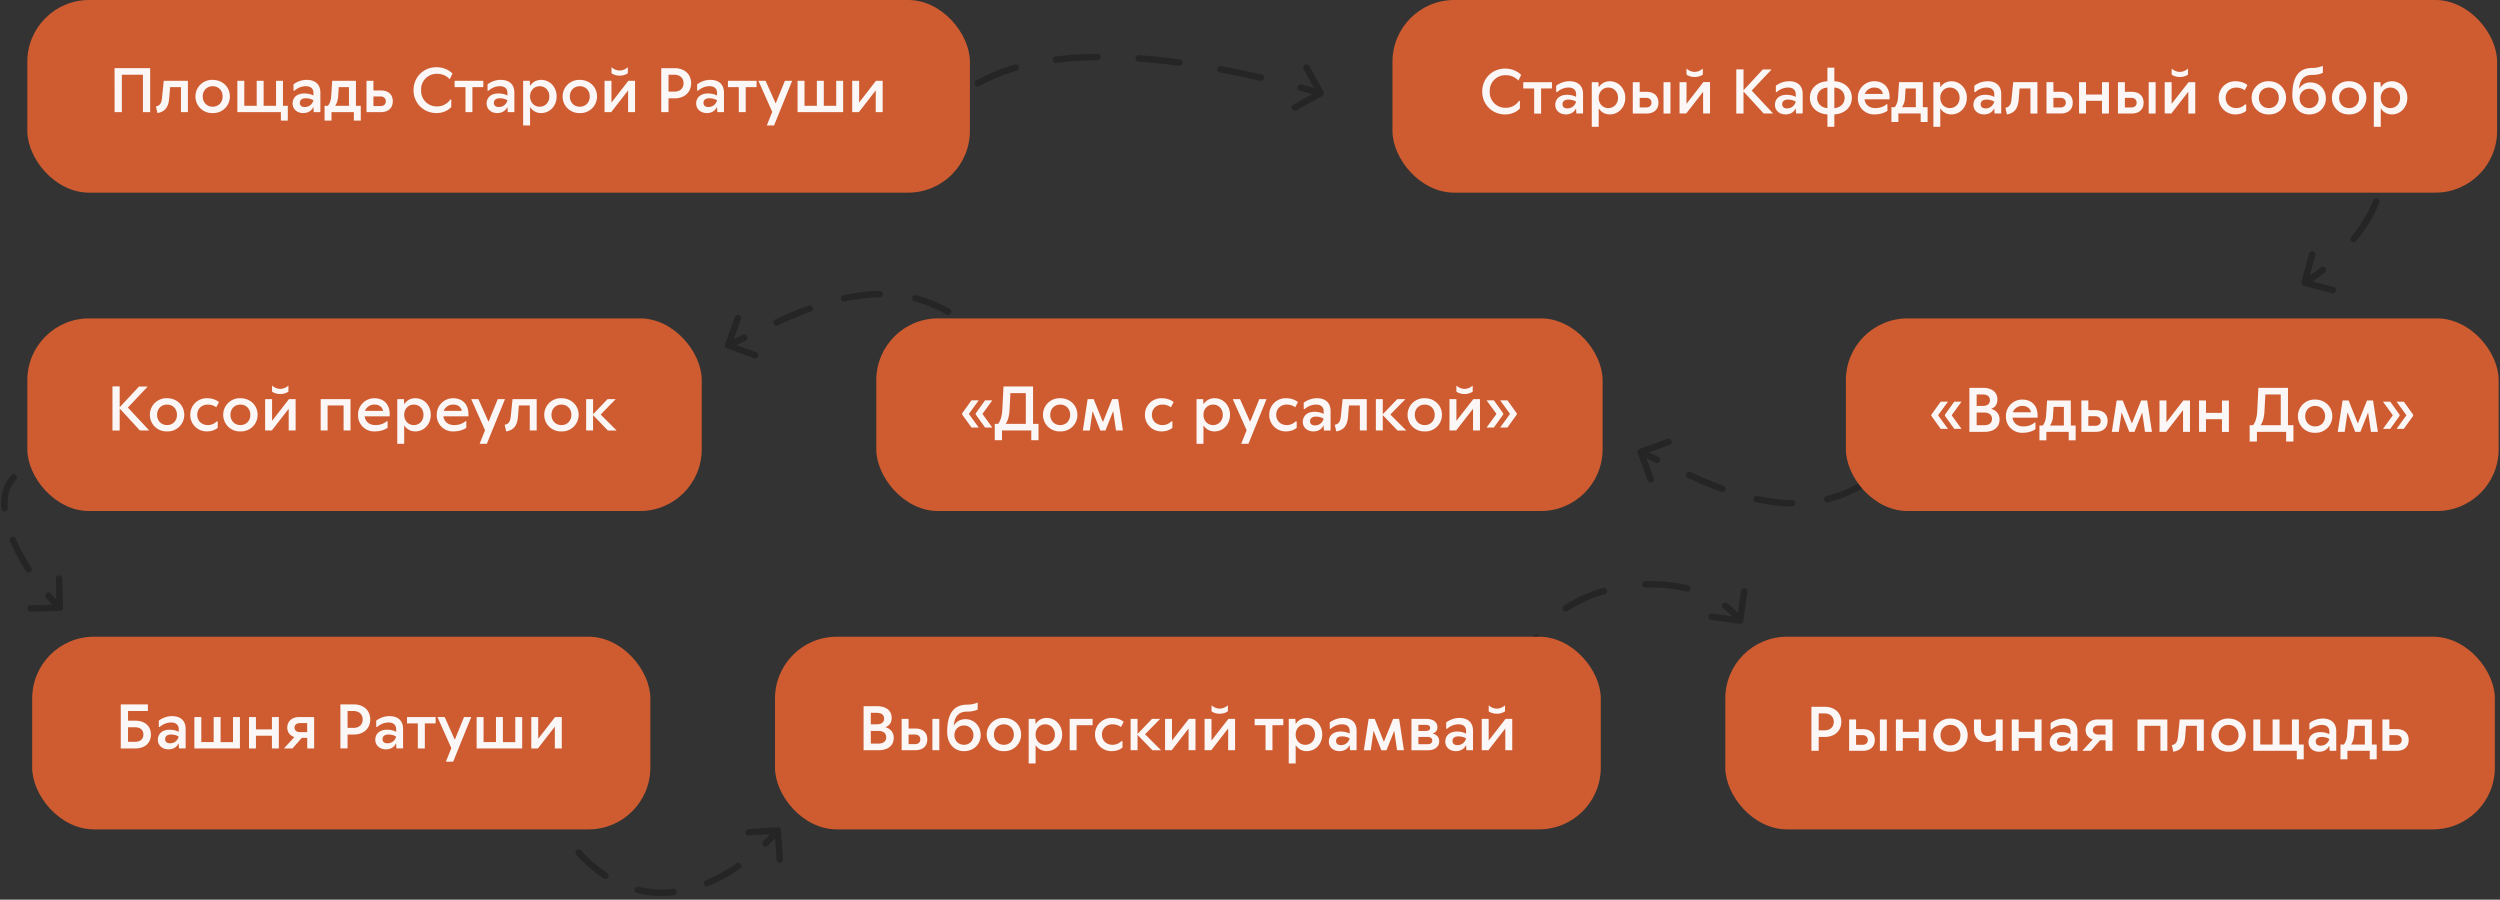
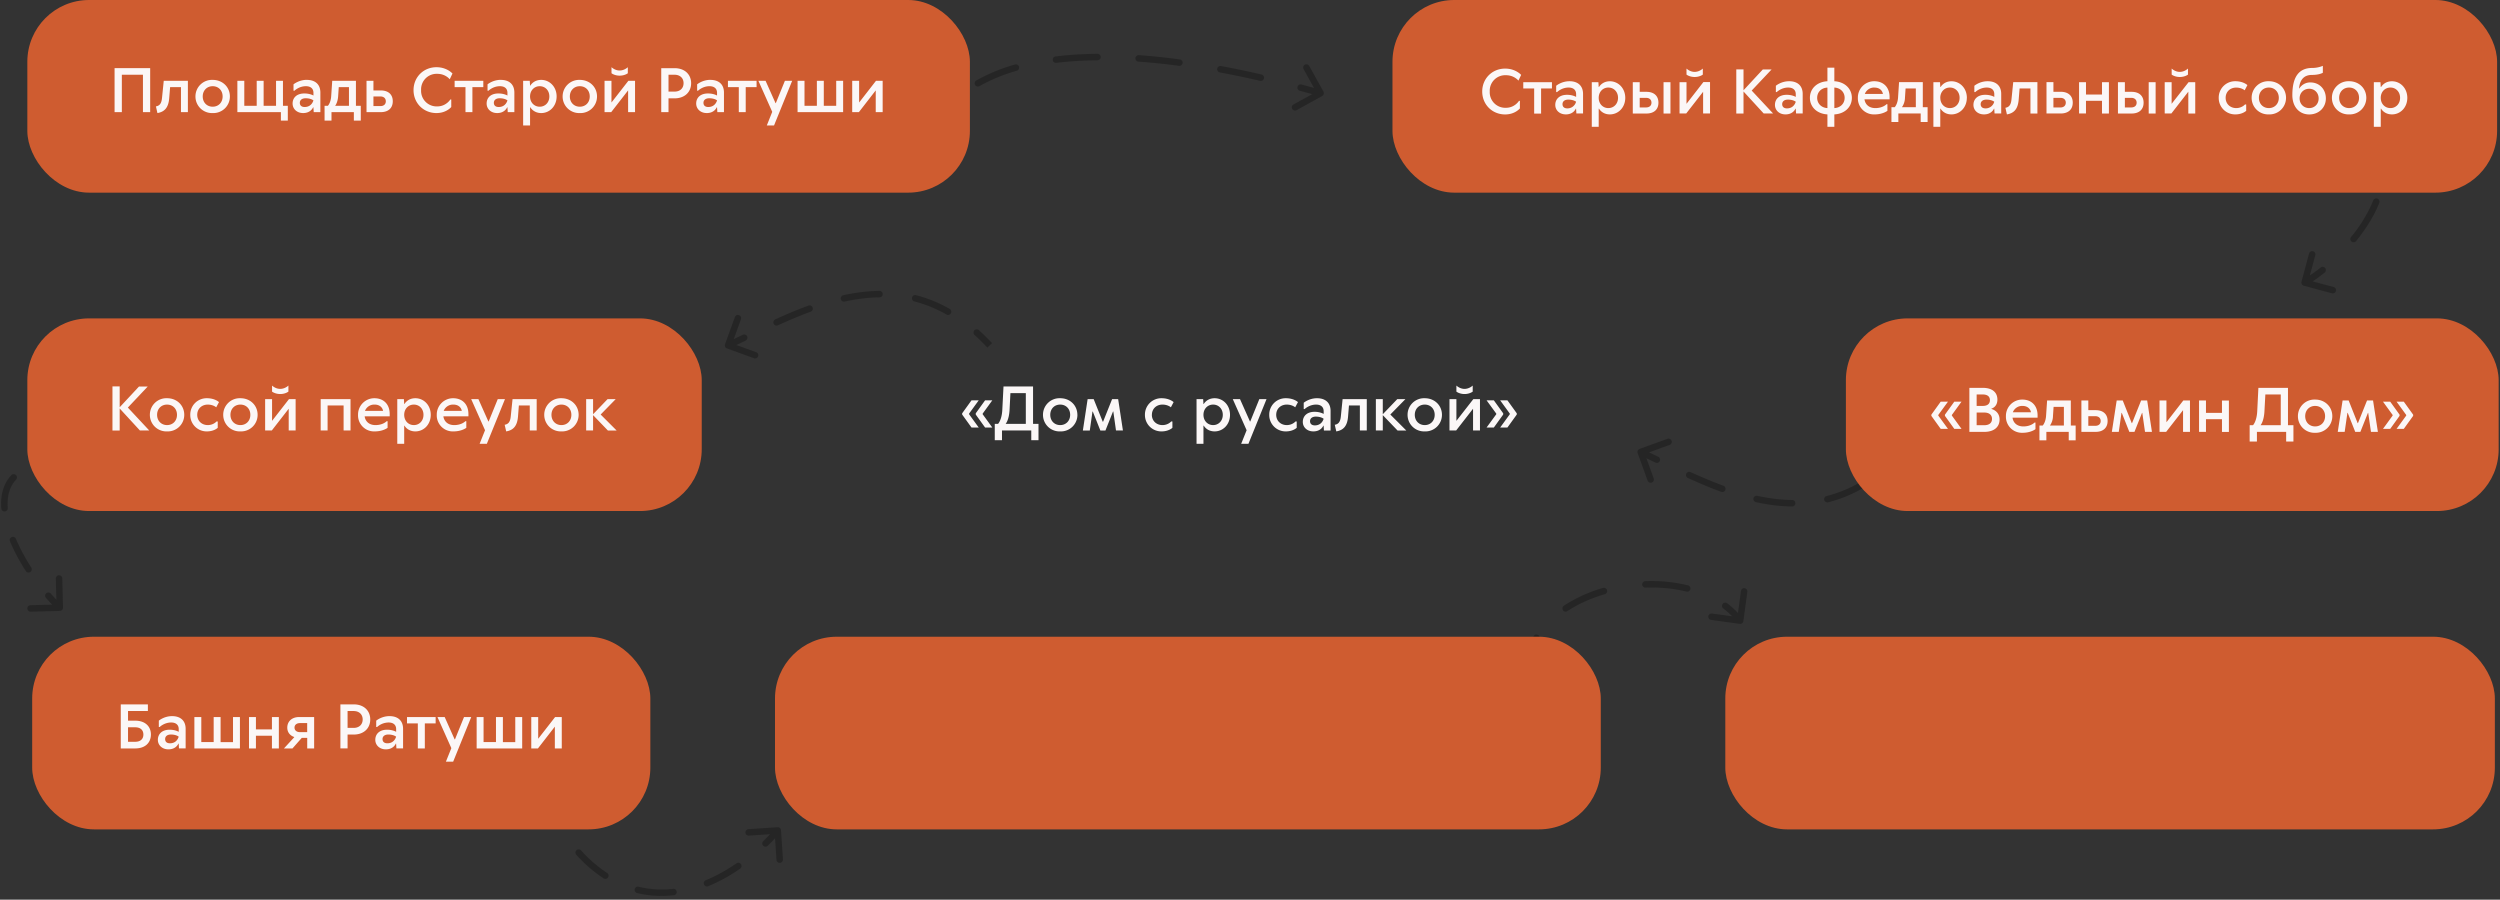
<svg xmlns="http://www.w3.org/2000/svg" width="578" height="208" viewBox="0 0 578 208" fill="none">
  <rect x="0" y="0" width="578" height="208" fill="#333333" stroke="none" />
  <path fill-rule="evenodd" clip-rule="evenodd" d="M254.48 13.18c0 .42-.33.75-.74.76-3.22.03-6.38.21-9.43.58a.75.75 0 1 1-.18-1.48c3.12-.38 6.33-.57 9.6-.6.4 0 .75.33.75.74Zm8.03.27a.75.75 0 0 1 .8-.7c3.2.23 6.4.57 9.53 1a.75.75 0 0 1-.2 1.48c-3.1-.42-6.27-.75-9.43-.98a.75.75 0 0 1-.7-.8Zm-26.91 1.97c.11.4-.12.82-.52.93-3.1.9-6 2.07-8.62 3.56a.75.75 0 1 1-.75-1.3 41.09 41.09 0 0 1 8.96-3.7c.4-.11.81.12.93.51Zm70.38 5.76c.2.36.07.82-.3 1.02l-5.9 3.27a.75.75 0 0 1-.73-1.32l4.32-2.38a285 285 0 0 0-2.82-.78.75.75 0 1 1 .38-1.45c1 .27 1.96.53 2.86.79L301.4 16a.75.75 0 1 1 1.31-.73l3.27 5.9Zm-24.56-5.31c.07-.4.47-.68.87-.6 3.27.6 6.42 1.27 9.37 1.95a.75.75 0 0 1-.33 1.47c-2.94-.68-6.07-1.34-9.31-1.95a.75.75 0 0 1-.6-.87Zm-62.25 8.75c.3.27.34.75.06 1.06a26.16 26.16 0 0 0-2.77 3.71l-1.28-.78a27.56 27.56 0 0 1 2.93-3.93.75.75 0 0 1 1.06-.06ZM379.07 103.8a.75.75 0 0 0-.45.96l2.3 6.34a.75.75 0 1 0 1.41-.51l-1.68-4.64 2.08 1a.75.75 0 0 0 .66-1.35l-2.12-1.01 4.65-1.7a.75.75 0 1 0-.5-1.4l-6.35 2.3Zm58.3 4.18c1-.91 2-1.9 3-2.97l-1.1-1.02c-.96 1.04-1.94 2-2.9 2.87a.75.75 0 1 0 1 1.12Zm-47.5 1.54c-.18.38-.01.82.37 1 2.5 1.13 5.07 2.23 7.7 3.2a.75.75 0 0 0 .51-1.42c-2.57-.94-5.1-2.02-7.6-3.15a.75.75 0 0 0-.99.37Zm40.98 2.4a.75.75 0 0 0-1.02-.28 30.18 30.18 0 0 1-7.47 3.03.75.75 0 1 0 .37 1.45c2.62-.67 5.24-1.7 7.84-3.18.36-.2.48-.66.28-1.02Zm-25.45 3.28c-.09.4.17.8.57.9 2.75.6 5.55.97 8.36 1a.75.75 0 0 0 .02-1.5 39.8 39.8 0 0 1-8.06-.97.75.75 0 0 0-.9.57ZM168.07 80.56a.75.75 0 0 1-.45-.96l2.3-6.34a.75.75 0 0 1 1.41.5l-1.68 4.64 2.08-1a.75.75 0 0 1 .66 1.35l-2.12 1.02 4.65 1.69a.75.75 0 0 1-.5 1.4l-6.35-2.3Zm58.3-4.18c1 .9 2 1.9 3 2.96l-1.1 1.03a47.6 47.6 0 0 0-2.9-2.88.75.75 0 1 1 1-1.11Zm-47.5-1.54a.75.75 0 0 1 .37-1c2.5-1.14 5.07-2.23 7.7-3.2a.75.75 0 0 1 .51 1.41c-2.57.95-5.1 2.03-7.6 3.16a.75.75 0 0 1-.99-.37Zm40.98-2.4a.75.75 0 0 1-1.02.28 30.13 30.13 0 0 0-7.47-3.04.75.75 0 0 1 .37-1.45c2.62.67 5.24 1.7 7.84 3.19.36.2.48.66.28 1.02Zm-25.45-3.29c-.1-.4.16-.8.57-.9 2.75-.6 5.55-.96 8.36-1a.75.75 0 0 1 .02 1.5c-2.7.03-5.39.39-8.06.97a.75.75 0 0 1-.9-.57ZM354.55 147.13a17.4 17.4 0 0 0-1.95 4.69l1.45.36a15.9 15.9 0 0 1 1.78-4.28.75.75 0 1 0-1.28-.77Zm47.67-2.89c.41.06.79-.23.85-.64l.91-6.69a.75.75 0 1 0-1.48-.2l-.69 5.01a18.9 18.9 0 0 0-2.48-2.24.75.75 0 1 0-.9 1.2c.73.55 1.41 1.16 2.04 1.8l-4.73-.64a.75.75 0 0 0-.2 1.48l6.68.92Zm-40.86-3.17c.22.35.69.44 1.03.21 2.55-1.67 5.5-2.99 8.64-3.9a.75.75 0 1 0-.42-1.45 33.63 33.63 0 0 0-9.04 4.1.75.75 0 0 0-.21 1.04Zm29.45-4.84c.1-.4-.14-.8-.55-.9a35.92 35.92 0 0 0-9.87-.97.75.75 0 1 0 .06 1.5c3.25-.12 6.47.18 9.45.92.4.1.81-.15.91-.55ZM128.25 190.97a61.46 61.46 0 0 1-2.09-3.62l1.33-.7a60.34 60.34 0 0 0 2.03 3.52.75.75 0 1 1-1.27.8Zm51.52.28c.42-.03.77.29.8.7l.45 6.74a.75.75 0 0 1-1.5.1l-.33-4.97c-.54.58-1.1 1.14-1.66 1.7a.75.75 0 1 1-1.05-1.07c.53-.52 1.04-1.04 1.54-1.58l-4.88.33a.75.75 0 1 1-.1-1.5l6.73-.45Zm-46.48 5.32a.75.75 0 0 1 1.06.05 31.04 31.04 0 0 0 6.04 5.22.75.75 0 0 1-.81 1.26 32.54 32.54 0 0 1-6.34-5.47.75.75 0 0 1 .05-1.06Zm38.03 3.22c.23.34.15.81-.2 1.05a39.27 39.27 0 0 1-7.31 4.02.75.75 0 1 1-.57-1.38c2.42-1 4.77-2.32 7.03-3.88a.75.75 0 0 1 1.05.2Zm-24.58 5.77c.1-.4.5-.65.9-.55 2.62.64 5.27.78 7.9.5a.75.75 0 1 1 .15 1.48c-2.78.3-5.6.16-8.4-.52a.75.75 0 0 1-.55-.9ZM543.99 34.27c2.1.47 3.72 1.26 4.88 2.33a.75.75 0 0 1-1.01 1.1 9.03 9.03 0 0 0-4.2-1.97l.33-1.46Zm5.67 11.65c.38.14.58.58.43.96-1.12 2.93-3.05 6-5.36 8.86a.75.75 0 0 1-1.17-.95 32.44 32.44 0 0 0 5.13-8.44.75.75 0 0 1 .97-.43Zm-17.03 20.14a.75.75 0 0 1-.53-.92l1.75-6.52a.75.75 0 1 1 1.45.39l-1.26 4.67c.81-.54 1.64-1.15 2.48-1.83a.75.75 0 1 1 .94 1.17c-.93.75-1.86 1.43-2.77 2.04l4.85 1.3a.75.75 0 1 1-.4 1.45l-6.51-1.75ZM10.11 108a25.3 25.3 0 0 1 3.71-.25v-1.5c-1.43 0-2.74.1-3.93.27a.75.75 0 1 0 .22 1.48Zm-6.44 1.83a.75.75 0 0 0-1.06.03C.7 111.91.08 114.63.3 117.55a.75.75 0 1 0 1.5-.1c-.2-2.66.38-4.91 1.92-6.56a.75.75 0 0 0-.04-1.06Zm-.97 14.34a.75.75 0 0 0-.4.98 45.69 45.69 0 0 0 3.66 6.87.75.75 0 1 0 1.27-.81 44.26 44.26 0 0 1-3.55-6.64.75.75 0 0 0-.98-.4Zm11.14 17.08a.75.75 0 0 0 .73-.77l-.17-6.75a.75.75 0 0 0-1.5.04l.13 4.87a45.6 45.6 0 0 1-1.28-1.4.75.75 0 1 0-1.13.99c.48.54.96 1.07 1.43 1.56l-5 .13a.75.75 0 0 0 .04 1.5l6.75-.17Z" fill="#1F1F1F" fill-opacity=".68" />
  <rect x="6.32" width="217.92" height="44.54" rx="14.28" fill="#CF5C30" />
  <path d="m202.47 20.9-3.9 5.03h-1.54v-7.25h1.6v5.02l3.9-5.02h1.54v7.25h-1.6v-5.02ZM186 24.46h2.86v-5.78h1.6v5.78h2.87v-5.78h1.6v7.25H184.4v-7.25h1.6v5.78ZM183.15 18.68 178.96 29h-1.67l1.25-3.14-3.2-7.18H177l2.3 5.16h.07l2.1-5.16h1.67ZM170.8 20.14h-2.5v-1.46h6.62v1.46h-2.51v5.79h-1.6v-5.79ZM163.75 24.74c1.68 0 2.03-1.53 2.03-1.53s-.56-.49-1.82-.49c-.83 0-1.32.42-1.32 1.05 0 .63.42.97 1.11.97Zm.5-6.27c2.01 0 3.13 1.11 3.13 2.93v4.53h-1.53l-.07-1.12h-.07s-.5 1.33-2.3 1.33c-1.47 0-2.45-.98-2.45-2.2 0-1.36.98-2.33 2.72-2.33 1.33 0 2.1.48 2.1.48v-.62c0-.98-.63-1.54-1.75-1.54-1.6 0-2.65 1.05-2.65 1.05h-.2V19.5s1.22-1.04 3.06-1.04ZM154.56 22.72v3.2h-1.68V15.76h3.07c2.37 0 3.84 1.46 3.84 3.48 0 2.03-1.47 3.5-3.84 3.5h-1.4Zm0-5.44v3.9h1.4c1.25 0 2.08-.76 2.08-1.95 0-1.18-.83-1.95-2.09-1.95h-1.4ZM143.26 17.49c-1.19 0-1.88-.56-1.88-.56v-1.4s.76.77 1.87.77c1.13 0 1.9-.76 1.9-.76v1.4s-.7.55-1.9.55Zm1.95 3.42-3.9 5.02h-1.54v-7.25h1.6v5.02l3.91-5.02h1.54v7.25h-1.6v-5.02ZM131.75 22.3c0 1.4.98 2.37 2.3 2.37 1.33 0 2.3-.97 2.3-2.37 0-1.4-.97-2.37-2.3-2.37-1.32 0-2.3.98-2.3 2.37Zm6.28 0a3.82 3.82 0 0 1-3.98 3.84 3.82 3.82 0 0 1-3.97-3.84 3.82 3.82 0 0 1 3.97-3.83c2.3 0 3.98 1.67 3.98 3.83ZM122.55 22.3c0 1.4.98 2.37 2.23 2.37 1.26 0 2.23-.97 2.23-2.37 0-1.4-.97-2.37-2.23-2.37-1.25 0-2.23.98-2.23 2.37Zm6.14 0c0 2.23-1.6 3.84-3.56 3.84-1.81 0-2.51-1.33-2.51-1.33h-.07V29h-1.6V18.68h1.53l.07 1.11h.07s.7-1.32 2.51-1.32c1.95 0 3.56 1.6 3.56 3.83ZM115.3 24.74c1.67 0 2.02-1.53 2.02-1.53s-.56-.49-1.81-.49c-.84 0-1.33.42-1.33 1.05 0 .63.42.97 1.12.97Zm.49-6.27c2.02 0 3.13 1.11 3.13 2.93v4.53h-1.53l-.07-1.12h-.07s-.49 1.33-2.3 1.33c-1.47 0-2.44-.98-2.44-2.2 0-1.36.97-2.33 2.72-2.33 1.32 0 2.09.48 2.09.48v-.62c0-.98-.63-1.54-1.74-1.54-1.6 0-2.65 1.05-2.65 1.05h-.21V19.5s1.22-1.04 3.07-1.04ZM107.62 20.14h-2.51v-1.46h6.63v1.46h-2.52v5.79h-1.6v-5.79ZM97.36 20.84a3.59 3.59 0 0 0 3.76 3.76c2.02 0 3-1.6 3-1.6h.21v1.74s-1.11 1.4-3.42 1.4c-3 0-5.3-2.3-5.3-5.3s2.3-5.3 5.3-5.3c2.44 0 3.7 1.46 3.7 1.46l-.63 1.33s-.97-1.26-2.86-1.26a3.59 3.59 0 0 0-3.76 3.77ZM86.34 24.53h1.6c.77 0 1.26-.41 1.26-1.11 0-.7-.49-1.12-1.26-1.12h-1.6v2.23Zm-1.6 1.4v-7.25h1.6v2.23h1.67c1.82 0 2.8.97 2.8 2.5 0 1.54-.98 2.52-2.8 2.52h-3.27ZM75.04 27.88v-3.42h.77s.67-.7.76-2.23l.24-3.55h5.48v5.78h1.12v3.42h-1.6v-1.95h-5.17v1.95h-1.6Zm3.28-7.74-.14 2.1c-.1 1.53-.7 2.22-.7 2.22h3.2v-4.32h-2.36ZM70.44 24.74c1.67 0 2.02-1.53 2.02-1.53s-.56-.49-1.81-.49c-.84 0-1.33.42-1.33 1.05 0 .63.42.97 1.12.97Zm.49-6.27c2.02 0 3.14 1.11 3.14 2.93v4.53h-1.54l-.07-1.12h-.07s-.49 1.33-2.3 1.33c-1.47 0-2.44-.98-2.44-2.2 0-1.36.97-2.33 2.72-2.33 1.32 0 2.1.48 2.1.48v-.62c0-.98-.64-1.54-1.75-1.54-1.6 0-2.65 1.05-2.65 1.05h-.21V19.5s1.23-1.04 3.07-1.04ZM56.5 24.46h2.85v-5.78h1.6v5.78h2.87v-5.78h1.6v5.78h1.12v3.42h-1.6v-1.95H54.88v-7.25h1.6v5.78ZM46.87 22.3c0 1.4.98 2.37 2.3 2.37 1.33 0 2.3-.97 2.3-2.37 0-1.4-.97-2.37-2.3-2.37-1.32 0-2.3.98-2.3 2.37Zm6.28 0a3.82 3.82 0 0 1-3.98 3.84 3.82 3.82 0 0 1-3.98-3.84 3.82 3.82 0 0 1 3.98-3.83c2.3 0 3.98 1.67 3.98 3.83ZM39.33 20.14l-.21 2.58c-.18 2.23-1.12 3.14-2.72 3.42l-.35-1.54c.77-.14 1.26-.55 1.4-1.88l.41-4.04h5.58v7.25h-1.6v-5.79h-2.51ZM34.72 15.75v10.18h-1.67v-8.65h-4.88v8.65h-1.68V15.75h8.23Z" fill="#FBF7F7" />
  <rect x="321.94" width="255.39" height="44.54" rx="14.28" fill="#CF5C30" />
  <path d="M550.43 22.62c0 1.4.98 2.37 2.24 2.37 1.25 0 2.23-.98 2.23-2.37 0-1.4-.98-2.38-2.23-2.38-1.26 0-2.24.98-2.24 2.38Zm6.14 0c0 2.23-1.6 3.83-3.55 3.83-1.82 0-2.51-1.32-2.51-1.32h-.08v4.18h-1.6V19h1.53l.07 1.12h.08s.7-1.33 2.5-1.33c1.96 0 3.56 1.6 3.56 3.84ZM540.81 22.62c0 1.4.98 2.37 2.3 2.37 1.33 0 2.3-.98 2.3-2.37 0-1.4-.97-2.38-2.3-2.38-1.32 0-2.3.98-2.3 2.38Zm6.28 0a3.82 3.82 0 0 1-3.98 3.83 3.82 3.82 0 0 1-3.97-3.83 3.82 3.82 0 0 1 3.97-3.84c2.3 0 3.98 1.67 3.98 3.84ZM533.9 24.99c1.19 0 2.17-.9 2.17-2.23s-.98-2.24-2.17-2.24c-1.25 0-2.23.91-2.23 2.24 0 1.32.98 2.23 2.23 2.23Zm.28-5.93c2.03 0 3.56 1.53 3.56 3.7 0 2.09-1.6 3.7-3.85 3.7-2.22 0-3.9-1.68-3.9-4.47 0-4.54 1.75-6.28 4.61-6.28 1.4 0 2.44-.49 2.44-.49v1.6s-.76.5-2.5.5c-1.75 0-2.8.97-3 3.13h.06s.77-1.4 2.58-1.4ZM522.26 22.62c0 1.4.97 2.37 2.3 2.37 1.32 0 2.3-.98 2.3-2.37 0-1.4-.98-2.38-2.3-2.38-1.33 0-2.3.98-2.3 2.38Zm6.27 0a3.82 3.82 0 0 1-3.97 3.83 3.82 3.82 0 0 1-3.98-3.83 3.82 3.82 0 0 1 3.98-3.84c2.3 0 3.97 1.67 3.97 3.84ZM514.57 22.62c0 1.4 1.05 2.37 2.44 2.37 1.33 0 2.03-.84 2.03-.84h.28v1.47s-.84.83-2.52.83a3.78 3.78 0 0 1-3.83-3.83 3.78 3.78 0 0 1 3.83-3.84c1.89 0 2.8.9 2.8.9l-.63 1.2s-.7-.63-1.96-.63c-1.4 0-2.44.97-2.44 2.37ZM503.97 17.8c-1.18 0-1.88-.55-1.88-.55v-1.4s.77.77 1.87.77c1.13 0 1.9-.77 1.9-.77v1.4s-.7.55-1.89.55Zm1.95 3.42-3.9 5.02h-1.54V19h1.6V24L506 19h1.54v7.25h-1.6v-5.02ZM496.78 26.24V19h1.6v7.25h-1.6Zm-5.5-1.4h1.46c.76 0 1.25-.41 1.25-1.1 0-.7-.49-1.12-1.25-1.12h-1.47v2.23Zm-1.61 1.4V19h1.6v2.23h1.54c1.81 0 2.79.98 2.79 2.51 0 1.54-.98 2.51-2.8 2.51h-3.13ZM485.98 23.31h-3.7v2.93h-1.6V19h1.6v2.86h3.7v-2.86h1.6v7.25h-1.6v-2.93ZM474.75 24.85h1.6c.77 0 1.26-.42 1.26-1.12 0-.7-.5-1.11-1.26-1.11h-1.6v2.23Zm-1.6 1.4v-7.26h1.6v2.23h1.67c1.81 0 2.8.98 2.8 2.51 0 1.54-.99 2.51-2.8 2.51h-3.28ZM466.93 20.45l-.21 2.58c-.18 2.24-1.12 3.14-2.72 3.42l-.35-1.53c.77-.14 1.26-.56 1.4-1.89l.41-4.04h5.59v7.25h-1.61v-5.79h-2.51ZM459.05 25.06a2.05 2.05 0 0 0 2.02-1.54s-.56-.49-1.81-.49c-.84 0-1.33.42-1.33 1.05 0 .63.42.98 1.12.98Zm.49-6.28c2.02 0 3.14 1.12 3.14 2.93v4.53h-1.54l-.07-1.11H461s-.49 1.32-2.3 1.32c-1.46 0-2.44-.97-2.44-2.19 0-1.36.98-2.34 2.72-2.34 1.33 0 2.1.49 2.1.49v-.63c0-.98-.63-1.54-1.75-1.54-1.6 0-2.65 1.05-2.65 1.05h-.21v-1.46s1.23-1.05 3.07-1.05ZM448.6 22.62c0 1.4.97 2.37 2.22 2.37 1.26 0 2.24-.98 2.24-2.37 0-1.4-.98-2.38-2.24-2.38-1.25 0-2.23.98-2.23 2.38Zm6.13 0c0 2.23-1.6 3.83-3.56 3.83-1.81 0-2.5-1.32-2.5-1.32h-.08v4.18H447V19h1.53l.07 1.12h.07s.7-1.33 2.51-1.33c1.96 0 3.56 1.6 3.56 3.84ZM437.3 28.2v-3.42h.76s.67-.7.77-2.23l.23-3.56h5.49v5.79h1.11v3.42h-1.6v-1.96h-5.16v1.96h-1.6Zm3.27-7.75-.14 2.1a3.96 3.96 0 0 1-.7 2.23h3.21v-4.33h-2.37ZM433.3 18.78c2.17 0 3.57 1.4 3.57 3.67v.52h-5.8c.15 1.11.98 2.02 2.52 2.02 1.74 0 2.58-.9 2.58-.9h.2v1.53s-1.04.83-2.96.83a3.7 3.7 0 0 1-3.87-3.83 3.77 3.77 0 0 1 3.77-3.84Zm.08 1.46a2.3 2.3 0 0 0-2.23 1.47h4.18c-.14-.77-.76-1.46-1.95-1.46ZM422.5 24.99v-4.74c-1.4.06-2.37 1.04-2.37 2.37 0 1.32.98 2.3 2.37 2.37Zm1.6 1.46v2.86h-1.6v-2.86c-2.44-.14-4.05-1.74-4.05-3.83 0-2.1 1.6-3.7 4.05-3.84v-3.14h1.6v3.14c2.44.14 4.05 1.74 4.05 3.84 0 2.09-1.6 3.7-4.05 3.83Zm0-6.2v4.74c1.4-.07 2.38-1.05 2.38-2.37 0-1.33-.98-2.3-2.38-2.38ZM413.15 25.06c1.68 0 2.03-1.54 2.03-1.54s-.56-.49-1.81-.49c-.84 0-1.33.42-1.33 1.05 0 .63.42.98 1.11.98Zm.5-6.28c2.02 0 3.13 1.12 3.13 2.93v4.53h-1.53l-.07-1.11h-.07s-.49 1.32-2.3 1.32c-1.47 0-2.44-.97-2.44-2.19 0-1.36.97-2.34 2.72-2.34 1.32 0 2.09.49 2.09.49v-.63c0-.98-.63-1.54-1.75-1.54-1.6 0-2.65 1.05-2.65 1.05h-.2v-1.46s1.22-1.05 3.06-1.05ZM403.1 16.06v4.81l4.46-4.81h2.03l-4.6 4.88 4.95 5.3h-2.17l-4.67-5.09v5.1h-1.67V16.05h1.67ZM391.8 17.8c-1.18 0-1.88-.55-1.88-.55v-1.4s.77.77 1.87.77c1.13 0 1.9-.77 1.9-.77v1.4s-.7.55-1.89.55Zm1.96 3.42-3.91 5.02h-1.54V19h1.61V24l3.9-5.02h1.54v7.25h-1.6v-5.02ZM384.61 26.24V19h1.6v7.25h-1.6Zm-5.5-1.4h1.46c.76 0 1.25-.41 1.25-1.1 0-.7-.49-1.12-1.25-1.12h-1.47v2.23Zm-1.61 1.4V19h1.6v2.23h1.54c1.81 0 2.79.98 2.79 2.51 0 1.54-.98 2.51-2.8 2.51h-3.13ZM369.62 22.62c0 1.4.98 2.37 2.23 2.37 1.26 0 2.24-.98 2.24-2.37 0-1.4-.98-2.38-2.24-2.38-1.25 0-2.23.98-2.23 2.38Zm6.14 0c0 2.23-1.6 3.83-3.56 3.83-1.81 0-2.5-1.32-2.5-1.32h-.08v4.18h-1.6V19h1.53l.07 1.12h.07s.7-1.33 2.51-1.33c1.95 0 3.56 1.6 3.56 3.84ZM362.37 25.06a2.05 2.05 0 0 0 2.02-1.54s-.56-.49-1.81-.49c-.84 0-1.33.42-1.33 1.05 0 .63.42.98 1.12.98Zm.49-6.28c2.02 0 3.14 1.12 3.14 2.93v4.53h-1.54l-.07-1.11h-.07s-.49 1.32-2.3 1.32c-1.46 0-2.44-.97-2.44-2.19 0-1.36.98-2.34 2.72-2.34 1.33 0 2.1.49 2.1.49v-.63c0-.98-.63-1.54-1.75-1.54-1.6 0-2.65 1.05-2.65 1.05h-.21v-1.46s1.23-1.05 3.07-1.05ZM354.7 20.45h-2.52V19h6.63v1.46h-2.51v5.8h-1.6v-5.8ZM344.43 21.15a3.59 3.59 0 0 0 3.76 3.77c2.03 0 3-1.6 3-1.6h.21v1.74s-1.11 1.4-3.41 1.4c-3 0-5.3-2.3-5.3-5.3s2.3-5.3 5.3-5.3c2.44 0 3.7 1.46 3.7 1.46l-.63 1.32s-.98-1.25-2.87-1.25a3.59 3.59 0 0 0-3.76 3.76Z" fill="#FBF7F7" />
  <rect x="426.77" y="73.61" width="150.92" height="44.54" rx="14.28" fill="#CF5C30" />
  <path d="m554.09 99.15 2.23-3.07v-.14l-2.23-3.07h1.67l2.16 3v.28l-2.16 3h-1.67Zm-3.14 0 2.23-3.07v-.14l-2.23-3.07h1.67l2.16 3v.28l-2.16 3h-1.67ZM544.53 99.85l-1.74-4.4h-.07l-.63 4.4h-1.6l1.12-7.26h1.4l2.08 5.24h.07l2.1-5.24h1.39l1.12 7.26h-1.6l-.64-4.4h-.06l-1.75 4.4h-1.19ZM532.96 96.22c0 1.4.97 2.37 2.3 2.37 1.32 0 2.3-.97 2.3-2.37 0-1.4-.98-2.37-2.3-2.37-1.33 0-2.3.98-2.3 2.37Zm6.27 0a3.82 3.82 0 0 1-3.97 3.84 3.82 3.82 0 0 1-3.98-3.84 3.82 3.82 0 0 1 3.98-3.84c2.3 0 3.97 1.68 3.97 3.84ZM520.12 102.08v-3.77h.77s.85-.83.98-3.2l.27-5.44h6.84v8.64h1.26v3.77h-1.68v-2.23h-6.76v2.23h-1.68Zm3.63-10.88-.21 3.9c-.13 2.38-.9 3.21-.9 3.21h4.67V91.2h-3.56ZM513.72 96.92h-3.7v2.93h-1.6v-7.26h1.6v2.86h3.7V92.6h1.6v7.26h-1.6v-2.93ZM504.72 94.83l-3.91 5.02h-1.53v-7.26h1.6v5.03l3.9-5.03h1.54v7.26h-1.6v-5.02ZM492.3 99.85l-1.74-4.4h-.07l-.63 4.4h-1.6l1.12-7.26h1.4l2.08 5.24h.07l2.1-5.24h1.4l1.1 7.26h-1.6l-.63-4.4h-.06l-1.75 4.4h-1.18ZM482.82 98.45h1.6c.77 0 1.26-.41 1.26-1.11 0-.7-.5-1.12-1.26-1.12h-1.6v2.23Zm-1.6 1.4v-7.26h1.6v2.24h1.67c1.81 0 2.79.97 2.79 2.5 0 1.54-.98 2.52-2.79 2.52h-3.28ZM471.52 101.8v-3.42h.76s.67-.7.77-2.23l.24-3.56h5.48v5.8h1.12v3.41h-1.6v-1.95h-5.17v1.95h-1.6Zm3.27-7.74-.14 2.1a3.96 3.96 0 0 1-.7 2.22h3.22v-4.32h-2.38ZM467.53 92.38c2.17 0 3.56 1.4 3.56 3.67v.52h-5.79c.14 1.12.98 2.02 2.51 2.02 1.75 0 2.58-.9 2.58-.9h.21v1.53s-1.04.84-2.97.84a3.7 3.7 0 0 1-3.86-3.84 3.77 3.77 0 0 1 3.76-3.84Zm.07 1.47a2.3 2.3 0 0 0-2.23 1.46h4.19c-.14-.76-.77-1.46-1.96-1.46ZM458.4 89.67c2.3 0 3.4 1.11 3.4 2.72 0 1.74-1.39 2.09-1.39 2.09v.07s1.89.42 1.89 2.44c0 1.67-1.19 2.86-3.56 2.86h-3.42V89.67h3.07Zm-1.4 5.71v2.93h1.74c1.19 0 1.81-.55 1.81-1.46 0-.9-.63-1.47-1.81-1.47H457Zm1.4-4.18H457v2.65h1.4c1.1 0 1.67-.49 1.67-1.33 0-.83-.56-1.32-1.68-1.32ZM448.13 96.08l2.24 3.07h-1.68l-2.16-3v-.28l2.16-3h1.68l-2.24 3.07v.14Zm3.14 0 2.23 3.07h-1.67l-2.16-3v-.28l2.16-3h1.67l-2.23 3.07v.14Z" fill="#FBF7F7" />
-   <rect x="202.6" y="73.61" width="167.92" height="44.54" rx="14.28" fill="#CF5C30" />
  <path d="m346.84 98.84 2.23-3.07v-.14l-2.23-3.07h1.68l2.16 3v.28l-2.16 3h-1.68Zm-3.14 0 2.24-3.07v-.14l-2.24-3.07h1.68l2.16 3v.28l-2.16 3h-1.68ZM338.6 91.1c-1.18 0-1.88-.56-1.88-.56v-1.4s.77.77 1.87.77c1.13 0 1.9-.77 1.9-.77v1.4s-.7.56-1.88.56Zm1.96 3.41-3.9 5.02h-1.54v-7.25h1.6v5.02l3.91-5.02h1.54v7.25h-1.6v-5.02ZM327.1 95.9c0 1.4.98 2.38 2.3 2.38 1.33 0 2.3-.98 2.3-2.37 0-1.4-.97-2.37-2.3-2.37-1.32 0-2.3.97-2.3 2.37Zm6.28 0a3.82 3.82 0 0 1-3.98 3.84 3.82 3.82 0 0 1-3.97-3.83 3.82 3.82 0 0 1 3.97-3.84c2.3 0 3.98 1.68 3.98 3.84ZM323.11 99.53l-3.41-3.55v3.55h-1.6v-7.25h1.6v3.49l3.35-3.49h1.88l-3.49 3.56 3.7 3.7h-2.03ZM311.88 93.75l-.21 2.58c-.18 2.23-1.12 3.14-2.72 3.41l-.35-1.53c.77-.14 1.26-.56 1.4-1.88l.41-4.05H316v7.25h-1.6v-5.78h-2.51ZM304 98.35c1.67 0 2.02-1.53 2.02-1.53s-.56-.5-1.81-.5c-.84 0-1.33.43-1.33 1.05 0 .63.42.98 1.12.98Zm.49-6.28c2.02 0 3.14 1.12 3.14 2.93v4.54h-1.54l-.07-1.12h-.07s-.49 1.32-2.3 1.32c-1.46 0-2.44-.97-2.44-2.19 0-1.36.98-2.34 2.72-2.34 1.32 0 2.1.49 2.1.49v-.63c0-.97-.64-1.53-1.75-1.53-1.6 0-2.65 1.04-2.65 1.04h-.21v-1.46s1.23-1.05 3.07-1.05ZM295.06 95.9c0 1.4 1.05 2.38 2.44 2.38 1.32 0 2.02-.84 2.02-.84h.28v1.47s-.84.83-2.5.83a3.78 3.78 0 0 1-3.85-3.83 3.78 3.78 0 0 1 3.84-3.84c1.88 0 2.8.9 2.8.9l-.64 1.2s-.7-.63-1.95-.63c-1.4 0-2.44.97-2.44 2.37ZM292.82 92.28l-4.18 10.32h-1.68l1.26-3.13-3.2-7.19h1.67l2.3 5.16h.07l2.09-5.16h1.67ZM278.24 95.9c0 1.4.98 2.38 2.24 2.38 1.25 0 2.23-.98 2.23-2.37 0-1.4-.98-2.37-2.23-2.37-1.26 0-2.24.97-2.24 2.37Zm6.14 0c0 2.24-1.6 3.84-3.56 3.84-1.81 0-2.5-1.32-2.5-1.32h-.08v4.18h-1.6V92.28h1.53l.07 1.12h.07s.7-1.33 2.51-1.33c1.96 0 3.56 1.6 3.56 3.84ZM266.31 95.9c0 1.4 1.05 2.38 2.45 2.38 1.32 0 2.02-.84 2.02-.84h.28v1.47s-.84.83-2.51.83a3.78 3.78 0 0 1-3.84-3.83 3.78 3.78 0 0 1 3.84-3.84c1.88 0 2.79.9 2.79.9l-.63 1.2s-.7-.63-1.95-.63c-1.4 0-2.44.97-2.44 2.37ZM254.4 99.53l-1.75-4.39h-.07l-.62 4.4h-1.6l1.1-7.26h1.4l2.1 5.23h.07l2.09-5.23h1.4l1.1 7.25h-1.6l-.62-4.39h-.07l-1.75 4.4h-1.18ZM242.82 95.9c0 1.4.97 2.38 2.3 2.38 1.32 0 2.3-.98 2.3-2.37 0-1.4-.98-2.37-2.3-2.37-1.33 0-2.3.97-2.3 2.37Zm6.28 0a3.82 3.82 0 0 1-3.98 3.84 3.82 3.82 0 0 1-3.98-3.83 3.82 3.82 0 0 1 3.98-3.84c2.3 0 3.97 1.68 3.97 3.84ZM229.99 101.77V98h.76s.85-.84.98-3.2l.28-5.45h6.83V98h1.26v3.77h-1.67v-2.24h-6.77v2.24h-1.67Zm3.62-10.88-.2 3.9c-.13 2.37-.91 3.21-.91 3.21h4.67v-7.11h-3.56ZM224.05 95.77l2.23 3.07h-1.67l-2.16-3v-.28l2.16-3h1.67l-2.23 3.07v.14Zm3.14 0 2.23 3.07h-1.67l-2.16-3v-.28l2.16-3h1.67l-2.23 3.07v.14Z" fill="#FBF7F7" />
  <rect x="6.32" y="73.61" width="155.92" height="44.54" rx="14.28" fill="#CF5C30" />
  <path d="m140.54 99.53-3.42-3.55v3.55h-1.6v-7.25h1.6v3.49l3.35-3.49h1.88l-3.48 3.56 3.7 3.7h-2.03ZM127.5 95.9c0 1.4.98 2.38 2.3 2.38 1.33 0 2.3-.98 2.3-2.37 0-1.4-.97-2.37-2.3-2.37-1.32 0-2.3.97-2.3 2.37Zm6.28 0a3.82 3.82 0 0 1-3.98 3.84 3.82 3.82 0 0 1-3.97-3.83 3.82 3.82 0 0 1 3.97-3.84c2.3 0 3.98 1.68 3.98 3.84ZM119.96 93.75l-.2 2.58c-.19 2.23-1.13 3.14-2.73 3.41l-.35-1.53c.77-.14 1.26-.56 1.4-1.88l.42-4.05h5.58v7.25h-1.6v-5.78h-2.52ZM116.75 92.28l-4.19 10.32h-1.67l1.25-3.13-3.2-7.19h1.67l2.3 5.16h.07l2.1-5.16h1.67ZM104.74 92.07c2.17 0 3.56 1.4 3.56 3.67v.52h-5.79c.14 1.11.98 2.02 2.51 2.02 1.75 0 2.58-.9 2.58-.9h.21v1.53s-1.04.83-2.97.83a3.7 3.7 0 0 1-3.86-3.83 3.77 3.77 0 0 1 3.76-3.84Zm.07 1.47a2.3 2.3 0 0 0-2.23 1.46h4.19c-.14-.77-.77-1.46-1.96-1.46ZM93.45 95.9c0 1.4.98 2.38 2.23 2.38 1.26 0 2.23-.98 2.23-2.37 0-1.4-.97-2.37-2.23-2.37-1.25 0-2.23.97-2.23 2.37Zm6.14 0c0 2.24-1.6 3.84-3.56 3.84-1.81 0-2.51-1.32-2.51-1.32h-.07v4.18h-1.6V92.28h1.53l.07 1.12h.07s.7-1.33 2.51-1.33c1.95 0 3.56 1.6 3.56 3.84ZM86.54 92.07c2.17 0 3.56 1.4 3.56 3.67v.52h-5.79c.14 1.11.98 2.02 2.51 2.02 1.75 0 2.58-.9 2.58-.9h.21v1.53s-1.04.83-2.97.83a3.7 3.7 0 0 1-3.86-3.83 3.77 3.77 0 0 1 3.76-3.84Zm.07 1.47A2.3 2.3 0 0 0 84.38 95h4.19c-.14-.77-.77-1.46-1.96-1.46ZM79.44 93.75h-3.7v5.78h-1.6v-7.25h6.9v7.25h-1.6v-5.78ZM64.8 91.1c-1.2 0-1.9-.56-1.9-.56v-1.4s.77.77 1.88.77c1.13 0 1.9-.77 1.9-.77v1.4s-.7.56-1.89.56Zm1.94 3.41-3.9 5.02H61.3v-7.25h1.6v5.02l3.91-5.02h1.54v7.25h-1.6v-5.02ZM53.28 95.9c0 1.4.98 2.38 2.3 2.38 1.33 0 2.3-.98 2.3-2.37 0-1.4-.97-2.37-2.3-2.37-1.32 0-2.3.97-2.3 2.37Zm6.28 0a3.82 3.82 0 0 1-3.97 3.84 3.82 3.82 0 0 1-3.98-3.83 3.82 3.82 0 0 1 3.98-3.84c2.3 0 3.97 1.68 3.97 3.84ZM45.6 95.9c0 1.4 1.04 2.38 2.44 2.38 1.33 0 2.02-.84 2.02-.84h.28v1.47s-.84.83-2.5.83a3.78 3.78 0 0 1-3.85-3.83 3.78 3.78 0 0 1 3.84-3.84c1.88 0 2.8.9 2.8.9l-.64 1.2s-.7-.63-1.95-.63c-1.4 0-2.44.97-2.44 2.37ZM36.32 95.9c0 1.4.98 2.38 2.3 2.38 1.33 0 2.3-.98 2.3-2.37 0-1.4-.97-2.37-2.3-2.37-1.32 0-2.3.97-2.3 2.37Zm6.28 0a3.82 3.82 0 0 1-3.98 3.84 3.82 3.82 0 0 1-3.97-3.83 3.82 3.82 0 0 1 3.98-3.84c2.3 0 3.97 1.68 3.97 3.84ZM27.67 89.35v4.81l4.47-4.8h2.02l-4.6 4.87 4.95 5.3h-2.16l-4.68-5.09v5.1H26V89.34h1.67Z" fill="#FBF7F7" />
  <rect x="7.44" y="147.21" width="142.92" height="44.54" rx="14.28" fill="#CF5C30" />
  <path d="m128.27 168.01-3.9 5.03h-1.54v-7.26h1.6v5.02l3.91-5.02h1.54v7.26h-1.6V168ZM111.8 171.57h2.87v-5.79h1.6v5.8h2.86v-5.8h1.6v7.26H110.2v-7.26h1.6v5.8ZM108.95 165.78l-4.18 10.32h-1.68l1.26-3.13-3.21-7.19h1.67l2.3 5.16h.08l2.09-5.16h1.67ZM96.6 167.25h-2.5v-1.47h6.62v1.47h-2.5v5.79H96.6v-5.8ZM89.56 171.85c1.67 0 2.02-1.53 2.02-1.53s-.56-.5-1.81-.5c-.84 0-1.33.43-1.33 1.05 0 .63.42.98 1.12.98Zm.49-6.28c2.02 0 3.14 1.12 3.14 2.93v4.53h-1.54l-.07-1.11h-.07s-.49 1.33-2.3 1.33c-1.46 0-2.44-.98-2.44-2.2 0-1.36.98-2.34 2.72-2.34 1.32 0 2.1.49 2.1.49v-.63c0-.97-.64-1.53-1.75-1.53a4.04 4.04 0 0 0-2.65 1.04h-.21v-1.46s1.23-1.05 3.07-1.05ZM80.36 169.83v3.2H78.7v-10.18h3.07c2.37 0 3.83 1.47 3.83 3.49 0 2.02-1.46 3.49-3.83 3.49h-1.4Zm0-5.44v3.9h1.4c1.25 0 2.09-.76 2.09-1.95s-.84-1.95-2.1-1.95h-1.39ZM68.02 170.39s-1.6-.42-1.6-2.17c0-1.4 1.04-2.44 2.75-2.44h3.46v7.26h-1.6v-2.44h-1.26l-2.15 2.44h-1.97l2.37-2.58v-.07Zm3-3.21h-1.67c-.77 0-1.26.42-1.26 1.04 0 .63.49 1.05 1.26 1.05h1.67v-2.1ZM62.87 170.1h-3.7v2.94h-1.6v-7.26h1.6v2.86h3.7v-2.86h1.6v7.26h-1.6v-2.93ZM46.54 171.57h2.86v-5.79H51v5.8h2.87v-5.8h1.6v7.26H44.94v-7.26h1.6v5.8ZM39.3 171.85c1.67 0 2.01-1.53 2.01-1.53s-.55-.5-1.8-.5c-.85 0-1.33.43-1.33 1.05 0 .63.41.98 1.11.98Zm.48-6.28c2.02 0 3.14 1.12 3.14 2.93v4.53h-1.54l-.07-1.11h-.07s-.48 1.33-2.3 1.33c-1.46 0-2.44-.98-2.44-2.2 0-1.36.98-2.34 2.72-2.34 1.33 0 2.1.49 2.1.49v-.63c0-.97-.63-1.53-1.75-1.53-1.6 0-2.65 1.04-2.65 1.04h-.2v-1.46s1.22-1.05 3.06-1.05ZM29.6 168.15v3.35h1.66c1.2 0 1.89-.63 1.89-1.67 0-1.05-.7-1.68-1.89-1.68H29.6Zm0-3.76v2.23h1.66c2.3 0 3.63 1.32 3.63 3.2 0 1.9-1.32 3.22-3.63 3.22h-3.34v-10.19h6.27v1.54h-4.6Z" fill="#FBF7F7" />
  <rect x="179.18" y="147.21" width="190.92" height="44.54" rx="14.28" fill="#CF5C30" />
-   <path d="M346.07 165.01c-1.19 0-1.88-.55-1.88-.55v-1.4s.76.77 1.87.77c1.13 0 1.9-.77 1.9-.77v1.4s-.7.55-1.89.55Zm1.95 3.42-3.9 5.02h-1.54v-7.25h1.6v5.02l3.91-5.02h1.54v7.25h-1.6v-5.02ZM336.94 172.27c1.67 0 2.02-1.54 2.02-1.54s-.56-.48-1.82-.48c-.83 0-1.32.41-1.32 1.04 0 .63.42.98 1.12.98Zm.48-6.28c2.03 0 3.14 1.12 3.14 2.93v4.53h-1.53l-.07-1.11h-.07s-.49 1.32-2.3 1.32c-1.47 0-2.44-.97-2.44-2.19 0-1.36.97-2.34 2.72-2.34 1.32 0 2.09.49 2.09.49v-.63c0-.98-.63-1.53-1.75-1.53-1.6 0-2.65 1.04-2.65 1.04h-.2v-1.46s1.22-1.05 3.06-1.05ZM326.33 173.45v-7.25h3.35c1.81 0 2.65.84 2.65 1.95 0 1.19-1.05 1.4-1.05 1.4v.07s1.47.28 1.47 1.74c0 1.19-.9 2.1-2.65 2.1h-3.77Zm4.81-2.23c0-.49-.35-.84-1.11-.84h-2.1v1.68h2.1c.76 0 1.11-.35 1.11-.84Zm-1.53-3.63h-1.68v1.4h1.68c.77 0 1.04-.28 1.04-.7 0-.42-.27-.7-1.04-.7ZM319.36 173.45l-1.74-4.39h-.07l-.63 4.4h-1.6l1.11-7.26h1.4l2.09 5.23h.07l2.1-5.23h1.39l1.11 7.25H323l-.63-4.39h-.07l-1.74 4.4h-1.19ZM310.02 172.27c1.67 0 2.02-1.54 2.02-1.54s-.56-.48-1.81-.48c-.84 0-1.33.41-1.33 1.04 0 .63.42.98 1.12.98Zm.49-6.28c2.02 0 3.13 1.12 3.13 2.93v4.53h-1.53l-.07-1.11h-.07s-.49 1.32-2.3 1.32c-1.47 0-2.44-.97-2.44-2.19 0-1.36.97-2.34 2.72-2.34 1.32 0 2.09.49 2.09.49v-.63c0-.98-.63-1.53-1.75-1.53-1.6 0-2.65 1.04-2.65 1.04h-.2v-1.46s1.22-1.05 3.06-1.05ZM299.56 169.83c0 1.4.98 2.37 2.23 2.37 1.26 0 2.23-.98 2.23-2.37 0-1.4-.97-2.37-2.23-2.37-1.25 0-2.23.97-2.23 2.37Zm6.14 0c0 2.23-1.6 3.83-3.56 3.83a2.83 2.83 0 0 1-2.51-1.32h-.07v4.18h-1.6V166.2h1.53l.07 1.12h.07s.7-1.33 2.5-1.33c1.96 0 3.57 1.6 3.57 3.84ZM292.59 167.66h-2.51v-1.46h6.62v1.47h-2.51v5.78h-1.6v-5.78ZM281.99 165.01c-1.19 0-1.88-.55-1.88-.55v-1.4s.76.77 1.87.77c1.13 0 1.9-.77 1.9-.77v1.4s-.7.55-1.9.55Zm1.95 3.42-3.9 5.02h-1.54v-7.25h1.6v5.02l3.91-5.02h1.54v7.25h-1.6v-5.02ZM274.8 168.43l-3.9 5.02h-1.54v-7.25h1.6v5.02l3.91-5.02h1.53v7.25h-1.6v-5.02ZM266.43 173.45 263 169.9v3.55h-1.6v-7.25h1.6v3.49l3.35-3.49h1.88l-3.49 3.56 3.7 3.7h-2.02ZM254.77 169.83c0 1.4 1.05 2.37 2.44 2.37 1.33 0 2.03-.84 2.03-.84h.28v1.47s-.84.83-2.51.83a3.78 3.78 0 0 1-3.84-3.83 3.78 3.78 0 0 1 3.84-3.84c1.88 0 2.79.9 2.79.9l-.63 1.2s-.7-.63-1.96-.63c-1.4 0-2.44.97-2.44 2.37ZM252.6 167.66h-3.69v5.8h-1.6v-7.26h5.3v1.47ZM239.43 169.83c0 1.4.97 2.37 2.23 2.37s2.23-.98 2.23-2.37c0-1.4-.97-2.37-2.23-2.37-1.25 0-2.23.97-2.23 2.37Zm6.14 0c0 2.23-1.6 3.83-3.56 3.83-1.81 0-2.51-1.32-2.51-1.32h-.07v4.18h-1.6V166.2h1.53l.07 1.12h.07s.7-1.33 2.5-1.33c1.96 0 3.57 1.6 3.57 3.84ZM229.8 169.83c0 1.4.98 2.37 2.3 2.37 1.33 0 2.3-.98 2.3-2.37 0-1.4-.97-2.37-2.3-2.37-1.32 0-2.3.97-2.3 2.37Zm6.28 0a3.82 3.82 0 0 1-3.97 3.83 3.82 3.82 0 0 1-3.98-3.83 3.82 3.82 0 0 1 3.98-3.84c2.3 0 3.97 1.67 3.97 3.84ZM222.9 172.2c1.18 0 2.16-.9 2.16-2.23s-.98-2.24-2.16-2.24c-1.26 0-2.24.91-2.24 2.24 0 1.32.98 2.23 2.24 2.23Zm.28-5.93c2.02 0 3.55 1.53 3.55 3.7 0 2.09-1.6 3.7-3.85 3.7-2.22 0-3.89-1.68-3.89-4.47 0-4.53 1.75-6.28 4.6-6.28 1.4 0 2.45-.49 2.45-.49v1.6s-.77.5-2.51.5c-1.75 0-2.8.97-3 3.13h.06s.77-1.39 2.59-1.39ZM215.57 173.45v-7.25h1.6v7.25h-1.6Zm-5.51-1.4h1.46c.77 0 1.26-.4 1.26-1.1 0-.7-.49-1.12-1.26-1.12h-1.46v2.23Zm-1.6 1.4v-7.25h1.6v2.23h1.53c1.82 0 2.8.98 2.8 2.51 0 1.54-.98 2.51-2.8 2.51h-3.14ZM202.73 163.27c2.3 0 3.42 1.12 3.42 2.72 0 1.74-1.4 2.1-1.4 2.1v.06s1.88.42 1.88 2.44c0 1.68-1.18 2.86-3.55 2.86h-3.42v-10.18h3.07Zm-1.4 5.72v2.93h1.75c1.18 0 1.81-.56 1.81-1.46 0-.91-.63-1.47-1.81-1.47h-1.75Zm1.4-4.19h-1.4v2.66h1.4c1.12 0 1.67-.5 1.67-1.33 0-.84-.56-1.32-1.67-1.32Z" fill="#FBF7F7" />
  <rect x="398.89" y="147.21" width="177.92" height="44.54" rx="14.28" fill="#CF5C30" />
-   <path d="M552.42 172.2h1.6c.77 0 1.26-.42 1.26-1.12 0-.7-.49-1.11-1.26-1.11h-1.6v2.23Zm-1.6 1.4v-7.26h1.6v2.23h1.67c1.82 0 2.8.98 2.8 2.51 0 1.54-.98 2.51-2.8 2.51h-3.27ZM541.12 175.55v-3.42h.77s.67-.7.76-2.23l.24-3.56h5.48v5.79h1.12v3.42h-1.6v-1.96h-5.17v1.96h-1.6Zm3.28-7.75-.14 2.1c-.1 1.53-.7 2.23-.7 2.23h3.2v-4.32h-2.36ZM536.52 172.4c1.67 0 2.02-1.53 2.02-1.53s-.56-.49-1.81-.49c-.84 0-1.33.42-1.33 1.05 0 .63.42.98 1.12.98Zm.49-6.27c2.02 0 3.13 1.12 3.13 2.93v4.53h-1.53l-.07-1.11h-.07s-.49 1.32-2.3 1.32c-1.46 0-2.44-.97-2.44-2.19 0-1.37.98-2.34 2.72-2.34 1.32 0 2.1.49 2.1.49v-.63c0-.98-.64-1.53-1.75-1.53-1.6 0-2.65 1.04-2.65 1.04h-.21v-1.46s1.22-1.05 3.07-1.05ZM522.57 172.13h2.86v-5.79h1.6v5.79h2.87v-5.79h1.6v5.79h1.12v3.42h-1.6v-1.96h-10.05v-7.25h1.6v5.79ZM512.95 169.97c0 1.4.97 2.37 2.3 2.37 1.33 0 2.3-.98 2.3-2.37 0-1.4-.97-2.38-2.3-2.38-1.33 0-2.3.98-2.3 2.38Zm6.28 0a3.82 3.82 0 0 1-3.98 3.83 3.82 3.82 0 0 1-3.98-3.83 3.82 3.82 0 0 1 3.98-3.84c2.3 0 3.98 1.67 3.98 3.84ZM505.41 167.8l-.21 2.58c-.18 2.24-1.12 3.14-2.72 3.42l-.35-1.53c.77-.14 1.26-.56 1.4-1.89l.42-4.04h5.57v7.25h-1.6v-5.78h-2.51ZM499.49 167.8h-3.7v5.8h-1.6v-7.26h6.9v7.25h-1.6v-5.78ZM483.8 170.94s-1.6-.41-1.6-2.16c0-1.4 1.04-2.44 2.74-2.44h3.46v7.25h-1.6v-2.44h-1.26l-2.15 2.44h-1.96l2.37-2.58v-.07Zm3-3.2h-1.68c-.76 0-1.25.41-1.25 1.04 0 .63.49 1.05 1.25 1.05h1.68v-2.1ZM476.69 172.4c1.67 0 2.02-1.53 2.02-1.53s-.56-.49-1.81-.49c-.84 0-1.33.42-1.33 1.05 0 .63.42.98 1.12.98Zm.49-6.27c2.02 0 3.13 1.12 3.13 2.93v4.53h-1.53l-.07-1.11h-.07s-.49 1.32-2.3 1.32c-1.47 0-2.44-.97-2.44-2.19 0-1.37.97-2.34 2.72-2.34 1.32 0 2.09.49 2.09.49v-.63c0-.98-.63-1.53-1.74-1.53-1.6 0-2.65 1.04-2.65 1.04h-.21v-1.46s1.22-1.05 3.07-1.05ZM470.42 170.66h-3.7v2.93h-1.6v-7.25h1.6v2.86h3.7v-2.86h1.6v7.25h-1.6v-2.93ZM456.4 166.34h1.6v2.23c0 1.05.63 1.6 1.6 1.6 1.12 0 1.82-.7 1.82-.7v-3.13h1.6v7.25h-1.6v-2.65s-.7.63-2.17.63c-1.74 0-2.86-1.11-2.86-2.86v-2.37ZM448.65 169.97c0 1.4.98 2.37 2.3 2.37 1.33 0 2.3-.98 2.3-2.37 0-1.4-.97-2.38-2.3-2.38-1.32 0-2.3.98-2.3 2.38Zm6.28 0a3.82 3.82 0 0 1-3.98 3.83 3.82 3.82 0 0 1-3.97-3.83 3.82 3.82 0 0 1 3.97-3.84c2.3 0 3.98 1.67 3.98 3.84ZM443.63 170.66h-3.7v2.93h-1.6v-7.25h1.6v2.86h3.7v-2.86h1.6v7.25h-1.6v-2.93ZM434.63 173.6v-7.26h1.6v7.25h-1.6Zm-5.5-1.4h1.46c.76 0 1.25-.42 1.25-1.12 0-.7-.49-1.11-1.25-1.11h-1.47v2.23Zm-1.61 1.4v-7.26h1.6v2.23h1.54c1.81 0 2.79.98 2.79 2.51 0 1.54-.98 2.51-2.8 2.51h-3.13ZM420.48 170.38v3.21h-1.68v-10.18h3.07c2.38 0 3.84 1.47 3.84 3.49 0 2.02-1.46 3.48-3.84 3.48h-1.4Zm0-5.44v3.91h1.4c1.25 0 2.09-.77 2.09-1.95 0-1.19-.84-1.96-2.1-1.96h-1.4Z" fill="#FBF7F7" />
</svg>